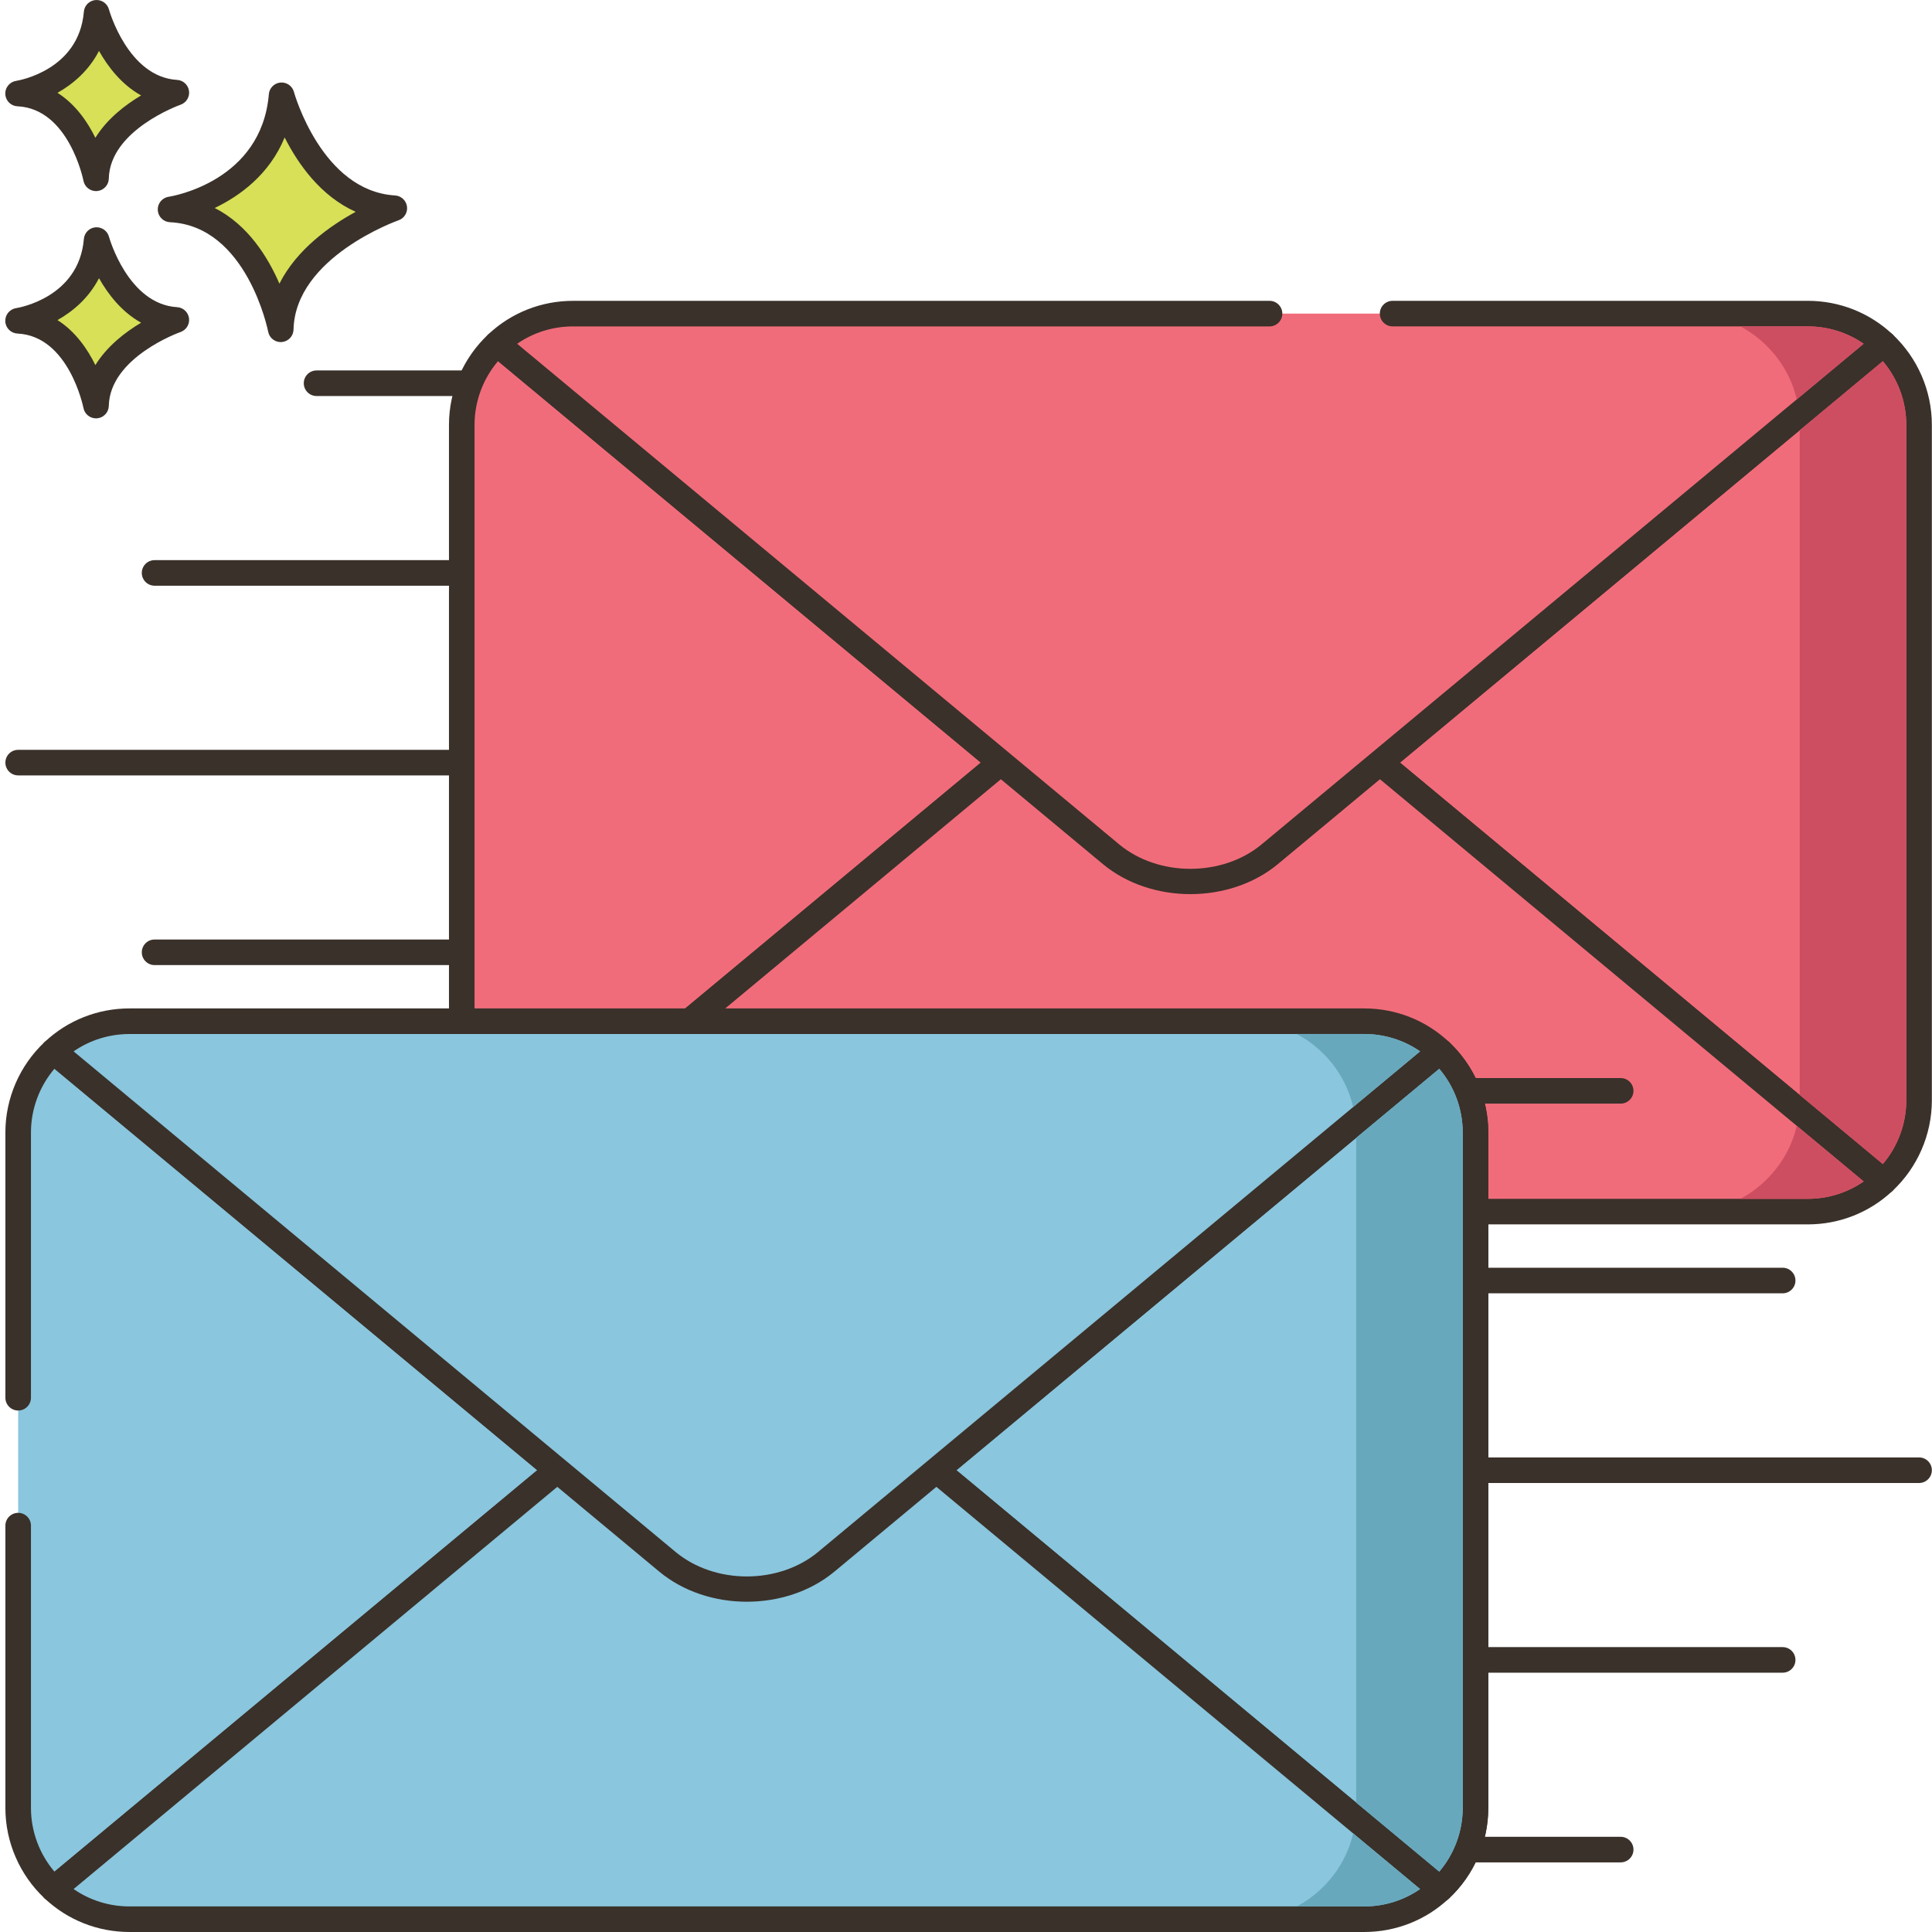
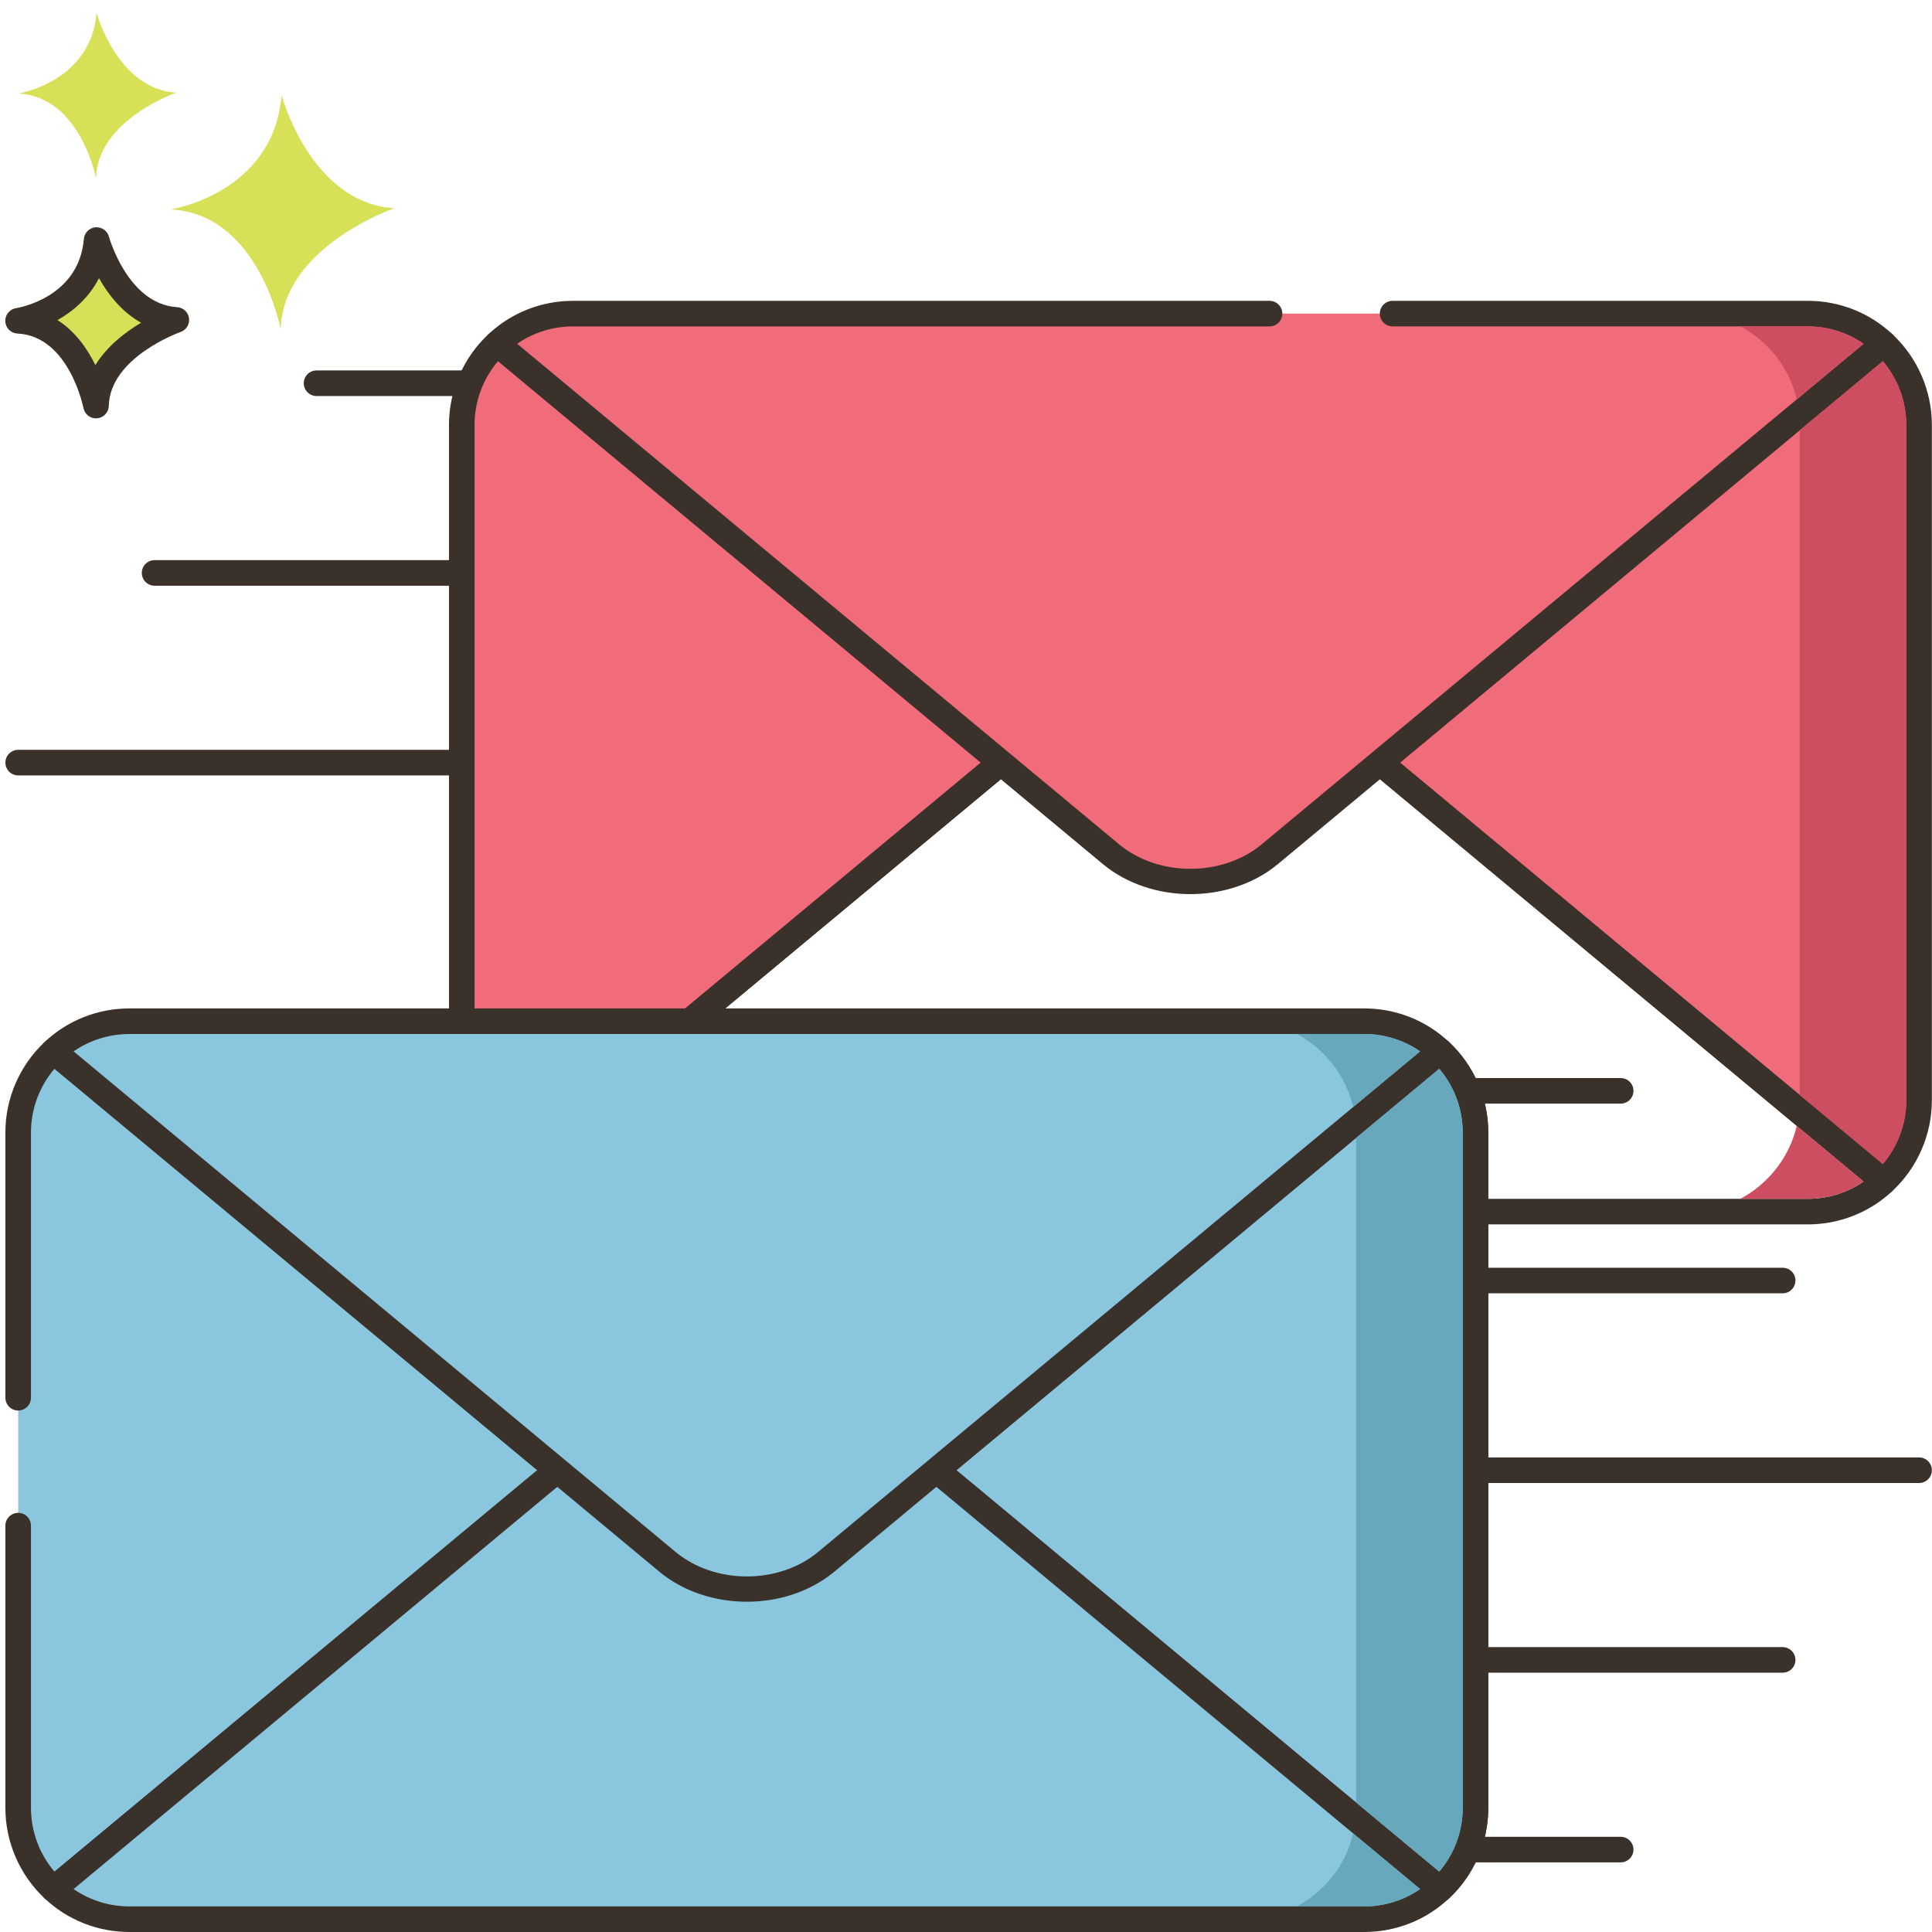
<svg xmlns="http://www.w3.org/2000/svg" height="453pt" viewBox="-1 0 453 453.239" width="453pt">
  <path d="m109.105 86.906h-35.961c-1.656 0-3 1.344-3 3s1.344 3 3 3h35.961c1.656 0 3-1.344 3-3s-1.344-3-3-3zm0 0" fill="#3a312a" />
  <path d="m107.207 131.406h-72.062c-1.656 0-3 1.344-3 3s1.344 3 3 3h72.062c1.656 0 3-1.344 3-3s-1.344-3-3-3zm0 0" fill="#3a312a" />
  <path d="m107.207 175.906h-104.062c-1.656 0-3 1.344-3 3s1.344 3 3 3h104.062c1.656 0 3-1.344 3-3s-1.344-3-3-3zm0 0" fill="#3a312a" />
-   <path d="m107.207 220.406h-72.062c-1.656 0-3 1.344-3 3s1.344 3 3 3h72.062c1.656 0 3-1.344 3-3s-1.344-3-3-3zm0 0" fill="#3a312a" />
  <path d="m109.105 264.906h-35.961c-1.656 0-3 1.344-3 3s1.344 3 3 3h35.961c1.656 0 3-1.344 3-3s-1.344-3-3-3zm0 0" fill="#3a312a" />
-   <path d="m115.484 80.625c-5.098 4.762-8.277 11.539-8.277 19.039v158.48c0 7.5 3.18 14.281 8.277 19.039l118.18-98.277zm0 0" fill="#f16c7a" />
+   <path d="m115.484 80.625c-5.098 4.762-8.277 11.539-8.277 19.039v158.48c0 7.5 3.18 14.281 8.277 19.039l118.18-98.277z" fill="#f16c7a" />
  <path d="m235.582 176.598-118.18-98.277c-1.16-.965-2.863-.922-3.965.113-5.867 5.477-9.23 13.215-9.23 21.23v158.48c0 8.02 3.363 15.758 9.23 21.234.574.539 1.309.805 2.047.805.68 0 1.359-.227 1.918-.691l118.18-98.281c.688-.57 1.082-1.418 1.082-2.309s-.395-1.734-1.082-2.305zm-119.863 96.492c-3.531-4.145-5.512-9.461-5.512-14.945v-158.48c0-5.48 1.98-10.801 5.512-14.945l113.258 94.184zm0 0" fill="#3a312a" />
  <path d="m440.805 80.625-118.18 98.281 118.18 98.277c5.102-4.758 8.281-11.539 8.281-19.039v-158.48c0-7.5-3.18-14.277-8.281-19.039zm0 0" fill="#f16c7a" />
  <path d="m442.852 78.43c-1.105-1.031-2.801-1.074-3.965-.113l-118.18 98.281c-.684.57-1.082 1.414-1.082 2.305s.398 1.738 1.082 2.309l118.18 98.281c.559.461 1.238.691 1.918.691.738 0 1.473-.27 2.047-.805 5.871-5.473 9.234-13.215 9.234-21.234v-158.48c0-8.016-3.363-15.758-9.234-21.234zm3.234 179.715c0 5.484-1.984 10.801-5.512 14.949l-113.258-94.188 113.258-94.188c3.527 4.145 5.512 9.465 5.512 14.945zm0 0" fill="#3a312a" />
-   <path d="m322.617 178.906-25.832-21.48c-10.285-8.551-26.996-8.551-37.281 0l-25.832 21.48-118.188 98.281c4.641 4.375 10.926 7.051 17.832 7.051h289.648c6.91 0 13.195-2.676 17.836-7.051zm0 0" fill="#f16c7a" />
  <path d="m442.723 274.879-144.02-119.758c-11.336-9.426-29.777-9.426-41.117 0l-144.02 119.758c-.66.547-1.055 1.355-1.078 2.211-.027.859.312 1.688.938 2.277 5.383 5.074 12.449 7.871 19.895 7.871h289.648c7.445 0 14.512-2.793 19.895-7.871.625-.59.965-1.418.938-2.277-.023-.855-.418-1.664-1.078-2.211zm-19.754 6.359h-289.648c-4.746 0-9.297-1.43-13.113-4.074l141.215-117.43c9.223-7.668 24.223-7.664 33.441 0l141.219 117.43c-3.816 2.645-8.363 4.074-13.113 4.074zm0 0" fill="#3a312a" />
  <path d="m422.969 73.57h-289.648c-6.91 0-13.191 2.68-17.832 7.055l118.188 98.281 25.832 21.477c10.285 8.551 26.996 8.551 37.281 0l25.832-21.477 118.188-98.281c-4.645-4.375-10.93-7.055-17.84-7.055zm0 0" fill="#f16c7a" />
  <g fill="#3a312a">
    <path d="m442.863 78.438c-5.383-5.07-12.449-7.867-19.895-7.867h-97.387c-1.656 0-3 1.344-3 3s1.344 3 3 3h97.387c4.746 0 9.293 1.43 13.113 4.074l-141.215 117.43c-9.219 7.664-24.219 7.668-33.445 0l-141.215-117.426c3.82-2.645 8.367-4.074 13.113-4.074h163.391c1.656 0 3-1.344 3-3s-1.344-3-3-3h-163.391c-7.445 0-14.508 2.793-19.891 7.867-.625.59-.969 1.418-.941 2.277.023.859.418 1.664 1.078 2.211l144.02 119.758c5.668 4.715 13.113 7.07 20.559 7.07 7.441 0 14.891-2.355 20.555-7.07l144.023-119.758c.66-.547 1.055-1.355 1.078-2.211.027-.863-.316-1.691-.938-2.281zm0 0" />
    <path d="m379.086 252.906h-35.961c-1.656 0-3 1.344-3 3s1.344 3 3 3h35.961c1.656 0 3-1.344 3-3s-1.344-3-3-3zm0 0" />
    <path d="m417.086 297.406h-72.059c-1.656 0-3 1.344-3 3s1.344 3 3 3h72.059c1.656 0 3-1.344 3-3s-1.344-3-3-3zm0 0" />
    <path d="m449.086 341.906h-104.059c-1.656 0-3 1.344-3 3s1.344 3 3 3h104.059c1.656 0 3-1.344 3-3s-1.344-3-3-3zm0 0" />
    <path d="m417.086 386.406h-72.059c-1.656 0-3 1.344-3 3s1.344 3 3 3h72.059c1.656 0 3-1.344 3-3s-1.344-3-3-3zm0 0" />
    <path d="m379.086 430.906h-35.961c-1.656 0-3 1.344-3 3s1.344 3 3 3h35.961c1.656 0 3-1.344 3-3s-1.344-3-3-3zm0 0" />
  </g>
  <path d="m336.746 246.625-118.18 98.281 118.18 98.277c5.098-4.758 8.281-11.539 8.281-19.039v-158.48c0-7.5-3.184-14.277-8.281-19.039zm0 0" fill="#f16c7a" />
  <path d="m338.793 244.43c-1.102-1.031-2.805-1.074-3.965-.113l-118.18 98.281c-.688.57-1.082 1.414-1.082 2.305s.395 1.738 1.082 2.309l118.18 98.281c.559.461 1.238.691 1.918.691.738 0 1.473-.27 2.047-.805 5.867-5.477 9.234-13.215 9.234-21.234v-158.48c0-8.016-3.367-15.754-9.234-21.234zm3.234 179.715c0 5.484-1.984 10.801-5.516 14.949l-113.258-94.188 113.258-94.188c3.531 4.145 5.516 9.465 5.516 14.945zm0 0" fill="#3a312a" />
  <path d="m336.746 246.625-118.18 98.281 118.18 98.277c5.098-4.758 8.281-11.539 8.281-19.039v-158.48c0-7.5-3.184-14.277-8.281-19.039zm0 0" fill="#8ac6dd" />
  <path d="m338.793 244.43c-1.102-1.031-2.805-1.074-3.965-.113l-118.18 98.281c-.688.57-1.082 1.414-1.082 2.305s.395 1.738 1.082 2.309l118.18 98.281c.559.461 1.238.691 1.918.691.738 0 1.473-.27 2.047-.805 5.867-5.477 9.234-13.215 9.234-21.234v-158.48c0-8.016-3.367-15.754-9.234-21.234zm3.234 179.715c0 5.484-1.984 10.801-5.516 14.949l-113.258-94.188 113.258-94.188c3.531 4.145 5.516 9.465 5.516 14.945zm0 0" fill="#3a312a" />
  <path d="m11.426 246.625c-5.102 4.762-8.281 11.539-8.281 19.039v158.48c0 7.5 3.18 14.281 8.281 19.039l118.18-98.277zm0 0" fill="#8ac6dd" />
  <path d="m131.523 342.598-118.18-98.281c-1.16-.965-2.863-.918-3.965.113-5.871 5.48-9.234 13.219-9.234 21.234v62.238c0 1.656 1.344 3 3 3s3-1.344 3-3v-62.238c0-5.48 1.984-10.797 5.512-14.945l113.258 94.184-113.254 94.188c-3.531-4.148-5.516-9.465-5.516-14.945v-66.238c0-1.656-1.344-3-3-3s-3 1.344-3 3v66.238c0 8.016 3.367 15.754 9.234 21.234.574.535 1.312.805 2.047.805.68 0 1.363-.23 1.918-.695l118.18-98.281c.688-.57 1.082-1.414 1.082-2.305s-.395-1.734-1.082-2.305zm0 0" fill="#3a312a" />
  <path d="m218.559 344.906-25.836-21.48c-10.281-8.551-26.992-8.551-37.277 0l-25.832 21.48-118.191 98.281c4.645 4.375 10.93 7.051 17.836 7.051h289.648c6.91 0 13.195-2.676 17.836-7.051zm0 0" fill="#8ac6dd" />
  <path d="m338.66 440.879-144.02-119.758c-11.336-9.43-29.781-9.426-41.113 0l-144.02 119.758c-.66.547-1.055 1.355-1.082 2.211-.027.859.316 1.688.941 2.277 5.383 5.074 12.449 7.871 19.895 7.871h289.648c7.445 0 14.508-2.793 19.891-7.871.625-.59.969-1.418.941-2.277-.023-.855-.422-1.664-1.082-2.211zm-19.75 6.359h-289.648c-4.75 0-9.297-1.43-13.117-4.074l141.219-117.43c9.215-7.668 24.215-7.672 33.441 0l141.219 117.43c-3.816 2.645-8.367 4.074-13.113 4.074zm0 0" fill="#3a312a" />
  <path d="m318.91 239.57h-289.648c-6.91 0-13.195 2.68-17.836 7.055l118.188 98.281 25.836 21.477c10.281 8.551 26.992 8.551 37.277 0l25.832-21.477 118.188-98.281c-4.641-4.375-10.926-7.055-17.836-7.055zm0 0" fill="#8ac6dd" />
  <path d="m338.801 244.438c-5.383-5.07-12.445-7.867-19.891-7.867h-289.648c-7.445 0-14.512 2.793-19.891 7.867-.629.59-.969 1.418-.945 2.281.027.855.422 1.664 1.082 2.211l144.023 119.758c5.668 4.715 13.109 7.07 20.555 7.07 7.445 0 14.887-2.359 20.555-7.07l144.02-119.758c.66-.547 1.055-1.355 1.082-2.211.027-.863-.316-1.691-.941-2.281zm-147.992 119.641c-9.223 7.668-24.223 7.664-33.441 0l-141.219-117.43c3.816-2.645 8.371-4.074 13.113-4.074h289.648c4.746 0 9.297 1.43 13.117 4.074zm0 0" fill="#3a312a" />
  <path d="m64.941 22.352c-1.949 23.129-26.051 26.781-26.051 26.781 20.691.973 25.852 28.117 25.852 28.117.441-19.352 26.641-28.402 26.641-28.402-19.625-1.176-26.441-26.496-26.441-26.496zm0 0" fill="#d7e057" />
-   <path d="m91.562 45.852c-17.207-1.031-23.664-24.047-23.727-24.281-.379-1.406-1.703-2.328-3.168-2.207-1.449.133-2.594 1.285-2.715 2.734-1.723 20.43-22.629 23.93-23.512 24.066-1.527.23-2.625 1.582-2.547 3.121.082 1.543 1.316 2.77 2.855 2.844 18.059.852 23 25.438 23.047 25.688.273 1.422 1.52 2.434 2.945 2.434.082 0 .168-.004.25-.012 1.531-.129 2.715-1.387 2.75-2.918.387-17.02 24.383-25.555 24.629-25.641 1.352-.465 2.184-1.828 1.988-3.242-.199-1.418-1.367-2.5-2.797-2.586zm-27.129 20.695c-2.715-6.266-7.422-13.816-15.18-17.754 5.863-2.812 12.82-7.828 16.406-16.547 3.102 6.141 8.398 13.758 16.668 17.445-6.016 3.277-13.844 8.809-17.895 16.855zm0 0" fill="#3a312a" />
  <path d="m21.543 56.316c-1.379 16.355-18.422 18.941-18.422 18.941 14.633.688 18.281 19.887 18.281 19.887.312-13.688 18.844-20.09 18.844-20.09-13.883-.832-18.703-18.738-18.703-18.738zm0 0" fill="#d7e057" />
  <path d="m40.426 72.059c-11.535-.691-15.945-16.371-15.984-16.531-.383-1.402-1.723-2.312-3.164-2.203-1.453.133-2.602 1.285-2.723 2.738-1.156 13.742-15.293 16.129-15.887 16.227-1.523.23-2.625 1.578-2.543 3.121.078 1.539 1.312 2.77 2.855 2.84 12.07.57 15.445 17.293 15.477 17.457.273 1.426 1.52 2.438 2.945 2.438.082 0 .168-.004.25-.008 1.531-.129 2.719-1.387 2.754-2.922.258-11.418 16.66-17.27 16.824-17.324 1.352-.469 2.184-1.828 1.992-3.246-.199-1.418-1.367-2.5-2.797-2.586zm-19.172 13.59c-1.848-3.77-4.68-7.891-8.891-10.559 3.711-2.082 7.395-5.258 9.742-9.832 2.113 3.746 5.305 7.91 9.879 10.449-3.695 2.199-7.977 5.477-10.73 9.941zm0 0" fill="#3a312a" />
  <path d="m21.543 3c-1.379 16.355-18.422 18.938-18.422 18.938 14.633.691 18.281 19.891 18.281 19.891.312-13.688 18.844-20.09 18.844-20.09-13.883-.828-18.703-18.738-18.703-18.738zm0 0" fill="#d7e057" />
-   <path d="m40.426 18.746c-11.535-.691-15.945-16.371-15.984-16.531-.383-1.402-1.723-2.328-3.164-2.203-1.453.129-2.602 1.285-2.723 2.734-1.156 13.742-15.293 16.133-15.887 16.227-1.523.234-2.625 1.582-2.543 3.121.078 1.543 1.312 2.77 2.855 2.844 12.07.566 15.445 17.289 15.477 17.453.273 1.426 1.52 2.441 2.945 2.441.082 0 .168-.004.25-.012 1.531-.125 2.719-1.387 2.754-2.922.258-11.418 16.66-17.266 16.824-17.324 1.352-.469 2.184-1.824 1.992-3.242-.199-1.422-1.367-2.504-2.797-2.586zm-19.172 13.586c-1.848-3.77-4.68-7.895-8.891-10.559 3.707-2.082 7.391-5.262 9.742-9.832 2.113 3.746 5.305 7.91 9.879 10.449-3.695 2.199-7.977 5.477-10.73 9.941zm0 0" fill="#3a312a" />
  <path d="m440.566 84.727-19.48 16.199v155.961l19.48 16.199c3.539-4.141 5.52-9.461 5.52-14.941v-158.48c0-5.48-1.98-10.801-5.52-14.938zm0 0" fill="#ce4e61" />
  <path d="m420.387 264.105c-1.18 5.102-3.883 9.621-7.582 13.078-1.699 1.602-3.598 2.98-5.68 4.062h15.84c4.762 0 9.301-1.441 13.121-4.082zm0 0" fill="#ce4e61" />
  <path d="m422.965 76.566h-15.84c2.082 1.078 3.98 2.457 5.68 4.059 3.699 3.461 6.402 7.98 7.582 13.082l15.699-13.062c-3.82-2.641-8.359-4.078-13.121-4.078zm0 0" fill="#ce4e61" />
  <path d="m336.504 250.727-19.477 16.199v155.961l19.477 16.199c3.543-4.141 5.523-9.461 5.523-14.941v-158.48c0-5.48-1.98-10.801-5.523-14.938zm0 0" fill="#68a8bc" />
  <path d="m316.324 430.105c-1.18 5.102-3.879 9.621-7.578 13.078-1.699 1.602-3.602 2.98-5.68 4.062h15.84c4.738 0 9.301-1.441 13.121-4.082zm0 0" fill="#68a8bc" />
  <path d="m318.906 242.566h-15.84c2.078 1.078 3.98 2.457 5.68 4.059 3.699 3.461 6.398 7.98 7.578 13.082l15.703-13.062c-3.82-2.641-8.383-4.078-13.121-4.078zm0 0" fill="#68a8bc" />
</svg>